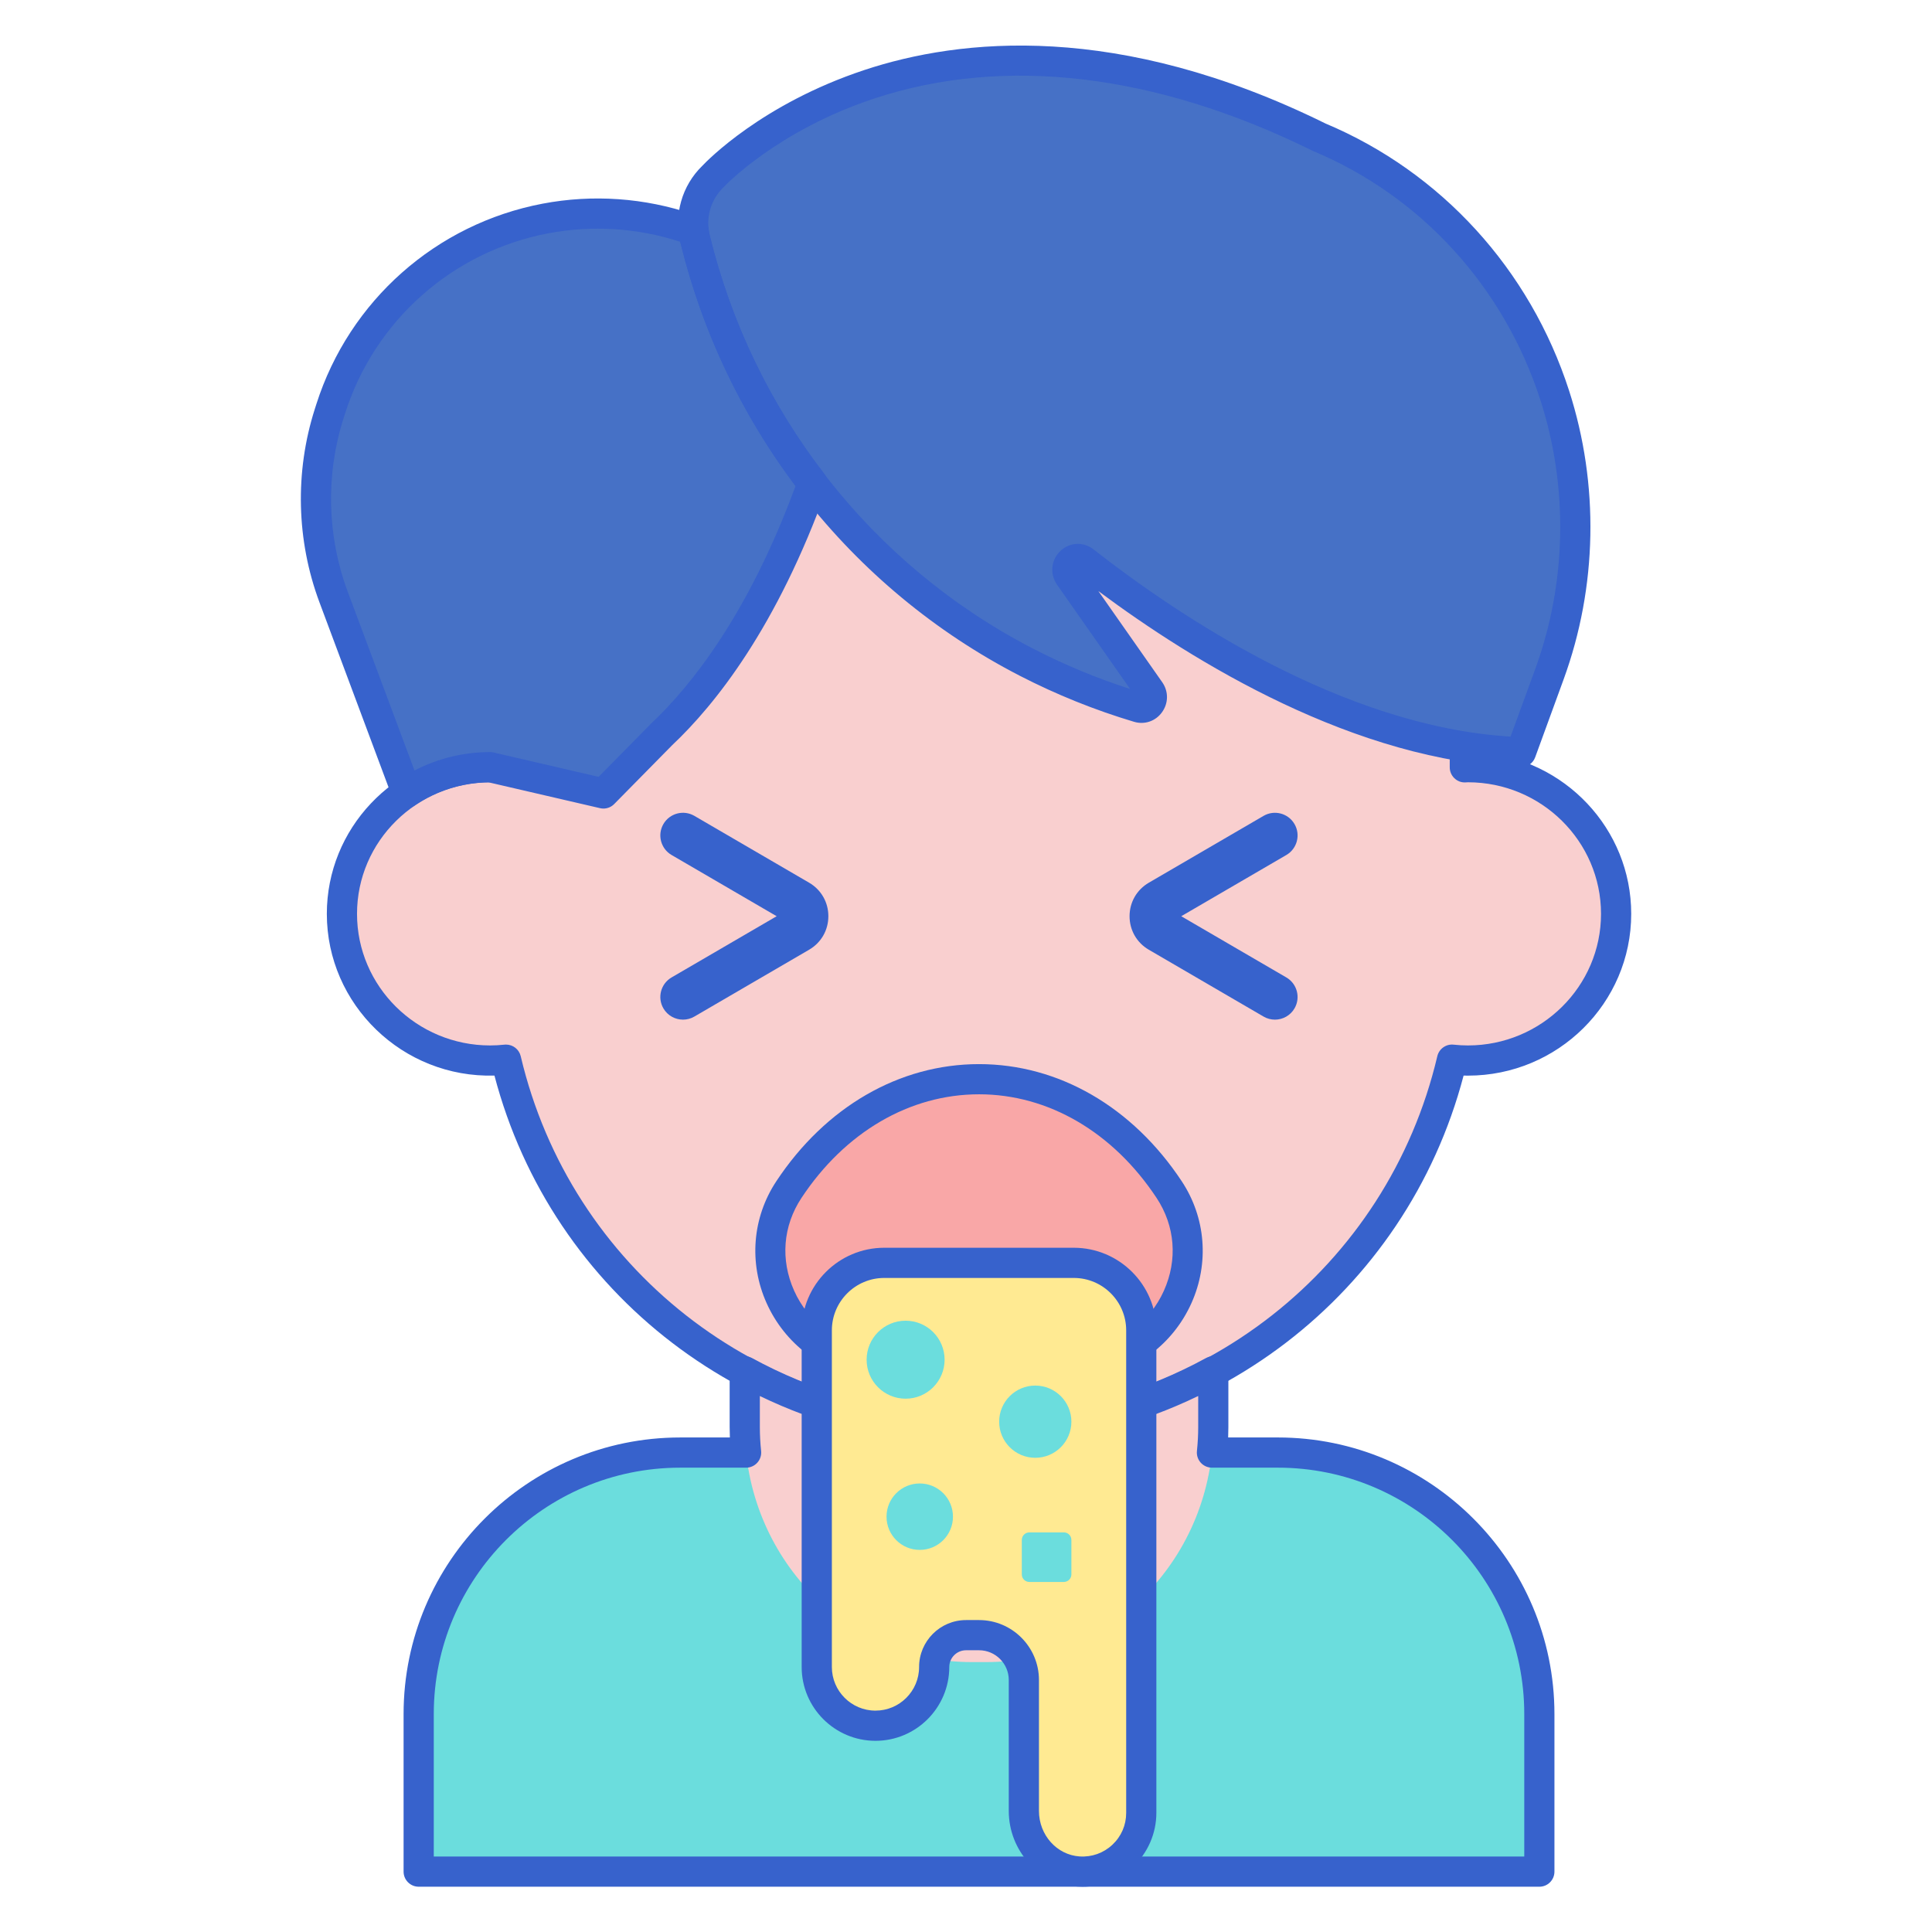
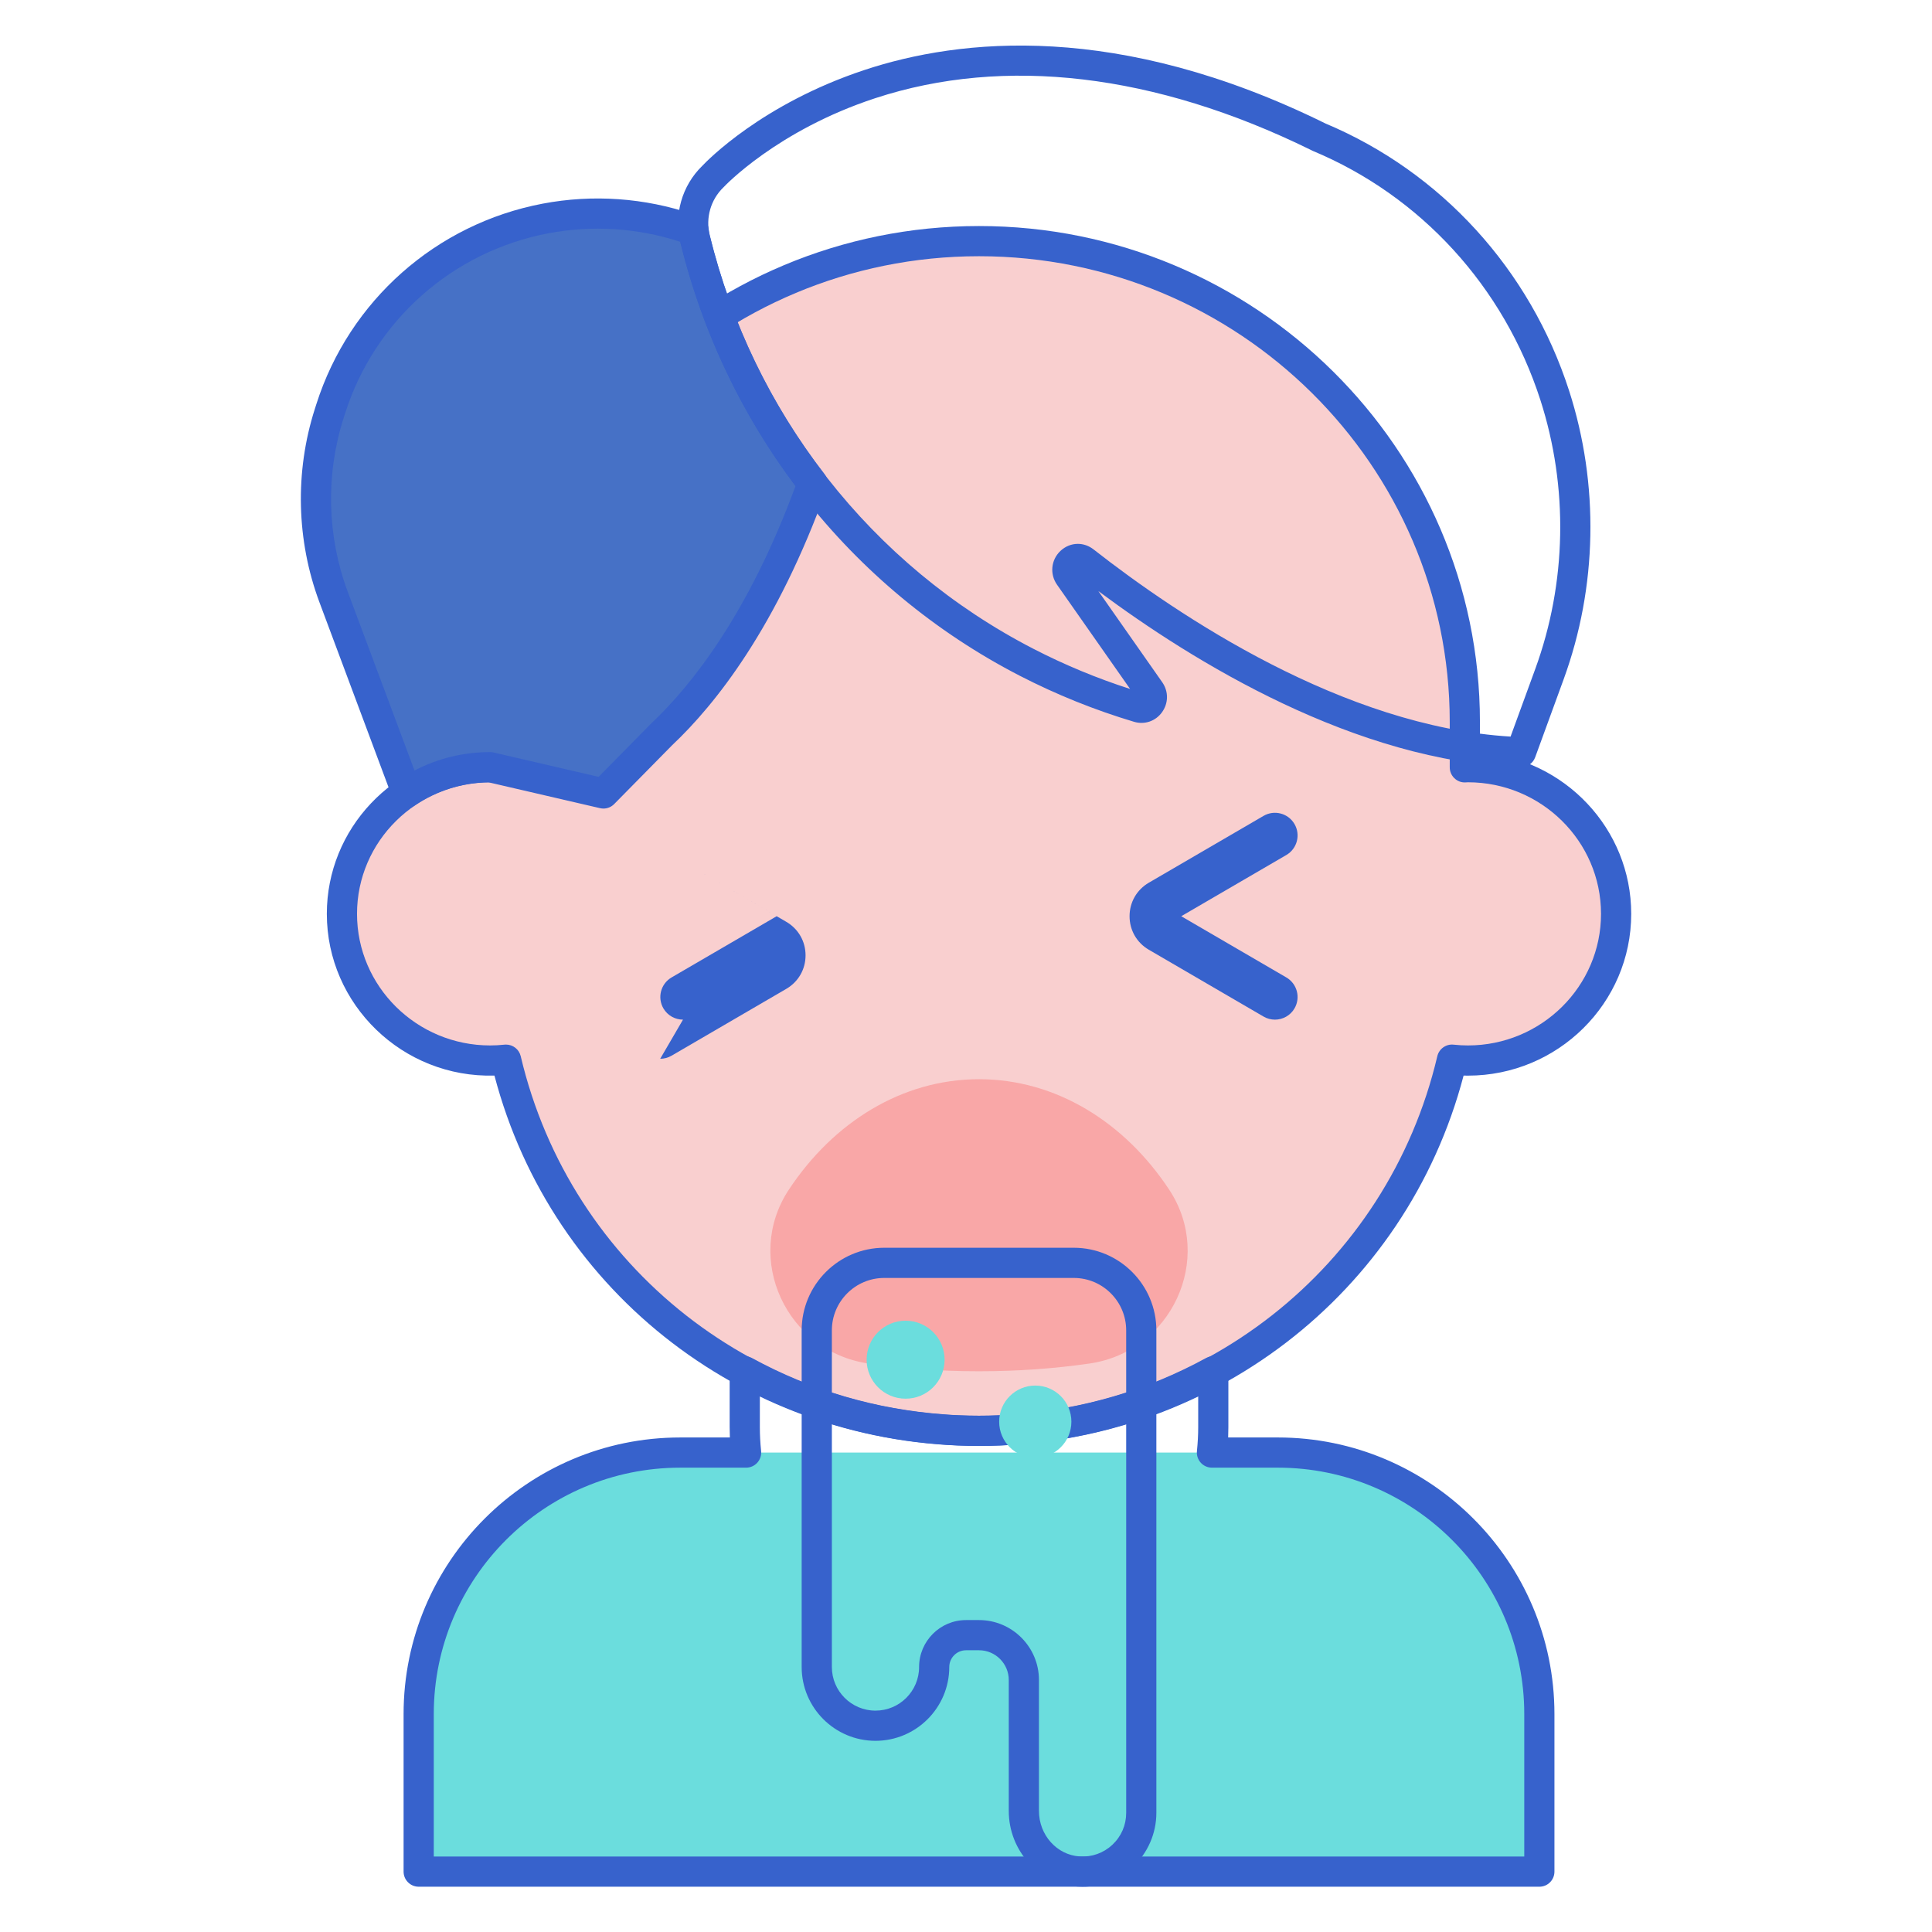
<svg xmlns="http://www.w3.org/2000/svg" id="Layer_1" enable-background="new 0 0 256 256" height="512" viewBox="0 0 256 256" width="512">
  <path d="m203.973 248h-148.496v-20.878c0-19.136 15.513-34.649 34.649-34.649h79.198c19.136 0 34.649 15.513 34.649 34.649z" fill="#6bdddd" />
  <path d="m194.505 101.656c-.137 0-.27.018-.407.02v-6.019c0-35.184-28.821-63.705-64.373-63.705-35.552 0-64.373 28.522-64.373 63.705v6.019c-.137-.003-.27-.02-.407-.02-10.846 0-19.639 8.702-19.639 19.436s8.793 19.436 19.639 19.436c.712 0 1.414-.042 2.107-.115 6.643 28.183 32.171 49.184 62.673 49.184 30.502 0 56.03-21.001 62.673-49.184.693.073 1.395.115 2.107.115 10.846 0 19.639-8.702 19.639-19.436s-8.793-19.436-19.639-19.436z" fill="#f9cfcf" />
  <path d="m129.725 191.596c-30.434 0-56.595-20.094-64.208-49.077-12.167.343-22.21-9.419-22.21-21.428 0-11.289 8.855-20.567 20.046-21.378v-4.056c0-36.23 29.774-65.706 66.373-65.706s66.373 29.476 66.373 65.706v4.056c11.19.811 20.046 10.089 20.046 21.378 0 11.82-9.707 21.436-21.639 21.436-.188 0-.379-.003-.571-.008-7.615 28.983-33.776 49.077-64.21 49.077zm-62.671-53.184c.918 0 1.73.63 1.945 1.541 6.612 28.052 31.583 47.643 60.726 47.643 29.144 0 54.114-19.591 60.727-47.643.23-.98 1.165-1.642 2.156-1.53.663.07 1.283.104 1.897.104 9.726 0 17.639-7.822 17.639-17.436 0-9.612-7.91-17.433-17.634-17.436-.18.012-.274.018-.369.02-.552.017-1.057-.194-1.442-.57-.384-.376-.601-.891-.601-1.429v-6.019c0-34.024-27.98-61.706-62.373-61.706s-62.373 27.682-62.373 61.707v6.019c0 .538-.217 1.053-.601 1.429s-.888.584-1.442.57c-.095-.002-.189-.008-.284-.015-.003 0-.007 0-.01 0-9.802 0-17.709 7.819-17.709 17.43 0 9.614 7.913 17.436 17.639 17.436.613 0 1.234-.034 1.896-.104.072-.007.143-.011.213-.011z" fill="#3762cc" />
  <path d="m141.964 161.425c-1.104 0-2-.896-2-2 0-1.587-.688-3.118-1.987-4.427-1.143-1.15-2.699-2.048-4.503-2.596-1.086-.33-2.314-.49-3.757-.49s-2.671.16-3.756.49c-1.805.548-3.362 1.445-4.504 2.595-1.3 1.309-1.988 2.84-1.988 4.427 0 1.104-.896 2-2 2s-2-.896-2-2c0-2.628 1.119-5.202 3.15-7.246 1.606-1.618 3.743-2.864 6.179-3.604 1.467-.446 3.076-.663 4.918-.663s3.451.217 4.919.663c2.435.74 4.571 1.986 6.179 3.604 2.031 2.045 3.149 4.618 3.149 7.246.001 1.106-.895 2.001-1.999 2.001z" fill="#3762cc" />
  <path d="m44.203 79.105c-2.913-7.8-3.12-16.353-.588-24.285l.218-.682c4.142-12.976 15.056-22.642 28.437-25.187 6.316-1.201 12.835-.742 18.921 1.332l.711.242c.041.369.103.739.193 1.107 2.922 11.944 8.286 22.952 15.574 32.411-6.325 17.623-14.064 27.669-19.964 33.232v.001l-7.743 7.86-15.015-3.481c-4.103 0-7.909 1.249-11.059 3.377z" fill="#4671c6" />
-   <path d="m206.012 52.394c-5.051-15.671-16.587-28.124-31.336-34.263l.001-.008c-51.85-25.523-80.208 5.27-80.208 5.27-2.134 2.054-3.124 5.177-2.375 8.242 5.952 24.331 21.99 44.817 43.937 56.122l.031.016c4.738 2.441 9.685 4.433 14.779 5.954 1.267.378 2.288-1.089 1.521-2.184l-10.661-15.213c-.929-1.326.703-2.945 1.971-1.952 11.789 9.231 34.693 24.524 57.863 25.292l3.773-10.332c4.336-11.878 4.584-24.905.704-36.944z" fill="#4671c6" />
  <path d="m79.96 107.138c-.15 0-.302-.017-.452-.052l-14.787-3.428c-3.485.043-6.84 1.089-9.716 3.033-.509.343-1.146.435-1.729.248s-1.05-.631-1.264-1.205l-9.684-25.929c-3.056-8.183-3.275-17.271-.619-25.593l.217-.681c4.371-13.689 15.854-23.86 29.969-26.544 6.644-1.264 13.539-.778 19.939 1.404l.711.243c.734.25 1.257.903 1.342 1.674.033.297.083.583.148.849 2.835 11.588 7.954 22.242 15.216 31.667.416.54.528 1.255.298 1.896-6.593 18.372-14.773 28.636-20.474 34.011l-7.691 7.81c-.379.386-.894.597-1.424.597zm-15.015-7.482c.152 0 .304.018.452.052l13.924 3.229 6.958-7.063c5.331-5.029 12.881-14.502 19.137-31.487-7.25-9.651-12.384-20.505-15.264-32.278-.005-.022-.011-.045-.017-.068-5.629-1.842-11.668-2.231-17.492-1.124-12.672 2.41-22.982 11.542-26.905 23.831l-.217.681c-2.385 7.471-2.188 15.631.555 22.978l8.847 23.688c3.081-1.602 6.501-2.439 10.022-2.439z" fill="#3762cc" />
  <path d="m201.534 101.668c-.021 0-.044 0-.066-.001-21.864-.725-43.4-14.009-55.931-23.348l8.463 12.075c.852 1.217.84 2.78-.028 3.983-.854 1.185-2.309 1.682-3.703 1.265-5.2-1.552-10.288-3.602-15.123-6.092-22.51-11.596-38.899-32.526-44.994-57.441-.892-3.645.215-7.517 2.89-10.119.686-.729 7.957-8.218 21.458-12.702 12.737-4.23 33.671-6.443 61.062 7.04.017.008.033.017.05.026 15.354 6.448 27.124 19.351 32.306 35.426 4.001 12.414 3.741 25.995-.73 38.241l-3.772 10.333c-.292.791-1.044 1.314-1.882 1.314zm-58.715-29.604c.726 0 1.455.244 2.085.737 11.206 8.775 33.085 23.478 55.255 24.801l3.269-8.953c4.168-11.414 4.41-24.072.682-35.643-4.842-15.017-15.85-27.056-30.202-33.03-.095-.04-.185-.085-.271-.138-20.575-10.091-40.512-12.453-57.667-6.825-12.997 4.263-19.964 11.661-20.033 11.735-.026.028-.055.058-.082.083-1.681 1.618-2.377 4.042-1.818 6.326 5.819 23.79 21.459 43.771 42.91 54.82 4.124 2.125 8.414 3.905 12.798 5.314l-9.683-13.816c-.986-1.409-.798-3.288.447-4.469.662-.625 1.483-.942 2.31-.942z" fill="#3762cc" />
-   <path d="m134.483 189.404c-.26.02-.519.042-.78.059-.404.025-.808.046-1.214.063-.917.041-1.837.07-2.764.07s-1.848-.029-2.765-.07c-.406-.017-.811-.039-1.215-.063-.26-.017-.518-.039-.777-.059-9.48-.687-18.392-3.389-26.285-7.704v7.397c0 17.197 13.451 31.139 30.043 31.139h1.997c16.592 0 30.043-13.942 30.043-31.139v-7.397c-7.893 4.315-16.804 7.017-26.283 7.704z" fill="#f9cfcf" />
  <path d="m203.973 250h-148.496c-1.104 0-2-.896-2-2v-20.878c0-20.208 16.44-36.649 36.649-36.649h6.586c-.019-.462-.029-.922-.029-1.375v-7.397c0-.706.373-1.36.98-1.72.608-.361 1.359-.373 1.979-.035 7.862 4.297 16.432 6.809 25.47 7.464l.764.058c.382.023.775.043 1.17.061 1.779.079 3.578.079 5.353 0 .397-.017.79-.038 1.184-.062l.742-.057c9.049-.656 17.618-3.167 25.482-7.465.619-.338 1.371-.326 1.979.035.607.36.979 1.014.979 1.72v7.397c0 .454-.01.913-.028 1.375h6.585c20.209 0 36.649 16.44 36.649 36.649v20.879c.002 1.104-.894 2-1.998 2zm-146.496-4h144.496v-18.878c0-18.003-14.646-32.649-32.649-32.649h-8.735c-.566 0-1.106-.24-1.485-.661s-.563-.982-.504-1.546c.111-1.073.168-2.14.168-3.169v-4.119c-7.545 3.648-15.649 5.805-24.14 6.42l-.793.061c-.426.026-.842.047-1.258.065-1.889.084-3.812.084-5.705 0-.415-.018-.831-.04-1.246-.064l-.811-.062c-8.483-.615-16.587-2.771-24.131-6.419v4.119c0 1.033.056 2.099.167 3.169.059.563-.125 1.125-.504 1.546-.379.42-.919.661-1.485.661h-8.736c-18.002 0-32.649 14.646-32.649 32.649v18.877z" fill="#3762cc" />
-   <path d="m90.501 135.108c-1.033 0-2.038-.534-2.595-1.49-.834-1.432-.35-3.269 1.082-4.103l13.925-8.111-13.925-8.112c-1.432-.834-1.916-2.67-1.082-4.103.834-1.432 2.671-1.916 4.103-1.082l15.2 8.854c1.599.931 2.553 2.592 2.553 4.442 0 1.851-.954 3.511-2.553 4.442l-15.201 8.855c-.475.277-.994.408-1.507.408zm13.687-12.962h.01z" fill="#3762cc" />
+   <path d="m90.501 135.108c-1.033 0-2.038-.534-2.595-1.49-.834-1.432-.35-3.269 1.082-4.103l13.925-8.111-13.925-8.112l15.2 8.854c1.599.931 2.553 2.592 2.553 4.442 0 1.851-.954 3.511-2.553 4.442l-15.201 8.855c-.475.277-.994.408-1.507.408zm13.687-12.962h.01z" fill="#3762cc" />
  <path d="m168.933 135.108c-.513 0-1.032-.131-1.507-.408l-15.199-8.854c-1.599-.931-2.554-2.592-2.554-4.442s.955-3.511 2.554-4.442l15.199-8.854c1.431-.834 3.269-.35 4.102 1.082.834 1.432.35 3.269-1.082 4.103l-13.925 8.111 13.925 8.112c1.432.834 1.916 2.671 1.082 4.103-.557.955-1.562 1.489-2.595 1.489z" fill="#3762cc" />
  <path d="m104.527 157.633c-6.047 9.148-.294 21.473 10.559 23.042 4.593.664 9.516 1.025 14.638 1.025s10.045-.36 14.638-1.025c10.853-1.569 16.606-13.894 10.559-23.042-5.892-8.916-14.988-14.633-25.196-14.633s-19.304 5.717-25.198 14.633z" fill="#f9a7a7" />
-   <path d="m129.725 183.7c-5.108 0-10.129-.352-14.924-1.045-5.854-.847-10.798-4.581-13.223-9.988-2.375-5.297-1.896-11.329 1.282-16.136 6.523-9.87 16.316-15.53 26.866-15.53s20.342 5.661 26.866 15.53c3.178 4.807 3.657 10.839 1.282 16.136-2.426 5.408-7.368 9.142-13.224 9.989-4.795.693-9.816 1.044-14.925 1.044zm0-38.7c-9.183 0-17.759 5.007-23.529 13.736-2.454 3.712-2.807 8.193-.969 12.293 1.861 4.151 5.654 7.017 10.146 7.666 9.212 1.333 19.493 1.333 28.704 0 4.491-.649 8.284-3.516 10.146-7.667 1.839-4.1 1.486-8.581-.968-12.293-5.772-8.728-14.348-13.735-23.53-13.735zm-25.198 12.633h.01z" fill="#3762cc" />
-   <path d="m117.171 167.333c-4.941 0-8.946 4.005-8.946 8.946v40.387 4.221c0 4.296 3.483 7.779 7.779 7.779 4.296 0 7.779-3.483 7.779-7.779 0-2.331 1.89-4.221 4.221-4.221h1.721c3.282 0 5.942 2.66 5.942 5.942v17.346c0 4.143 3.127 7.761 7.261 8.029 4.531.293 8.297-3.295 8.297-7.762v-23.554-40.387c0-4.941-4.005-8.946-8.946-8.946h-25.108z" fill="#ffea92" />
  <path d="m143.455 250c-.218 0-.437-.007-.656-.021-5.121-.332-9.132-4.735-9.132-10.024v-17.346c0-2.173-1.769-3.942-3.942-3.942h-1.721c-1.225 0-2.221.997-2.221 2.221 0 5.392-4.387 9.779-9.779 9.779s-9.779-4.387-9.779-9.779v-44.608c0-6.036 4.91-10.946 10.946-10.946h25.108c6.035 0 10.945 4.91 10.945 10.946v63.941c0 2.693-1.127 5.294-3.092 7.136-1.832 1.718-4.183 2.643-6.677 2.643zm-15.451-35.333h1.721c4.38 0 7.942 3.563 7.942 7.942v17.346c0 3.187 2.367 5.837 5.391 6.033 1.609.106 3.162-.445 4.339-1.549 1.179-1.105 1.828-2.603 1.828-4.218v-63.941c0-3.83-3.115-6.946-6.945-6.946h-25.108c-3.83 0-6.946 3.116-6.946 6.946v44.608c0 3.187 2.592 5.779 5.779 5.779s5.779-2.592 5.779-5.779c-.001-3.43 2.79-6.221 6.22-6.221z" fill="#3762cc" />
  <g fill="#6bdddd">
    <circle cx="119.998" cy="180.167" r="5.167" />
    <circle cx="137.179" cy="188.381" r="4.785" />
    <circle cx="121.871" cy="200.968" r="4.402" />
    <path d="m140.964 209.618h-4.569c-.552 0-1-.448-1-1v-4.569c0-.552.448-1 1-1h4.569c.552 0 1 .448 1 1v4.569c0 .552-.447 1-1 1z" />
  </g>
</svg>